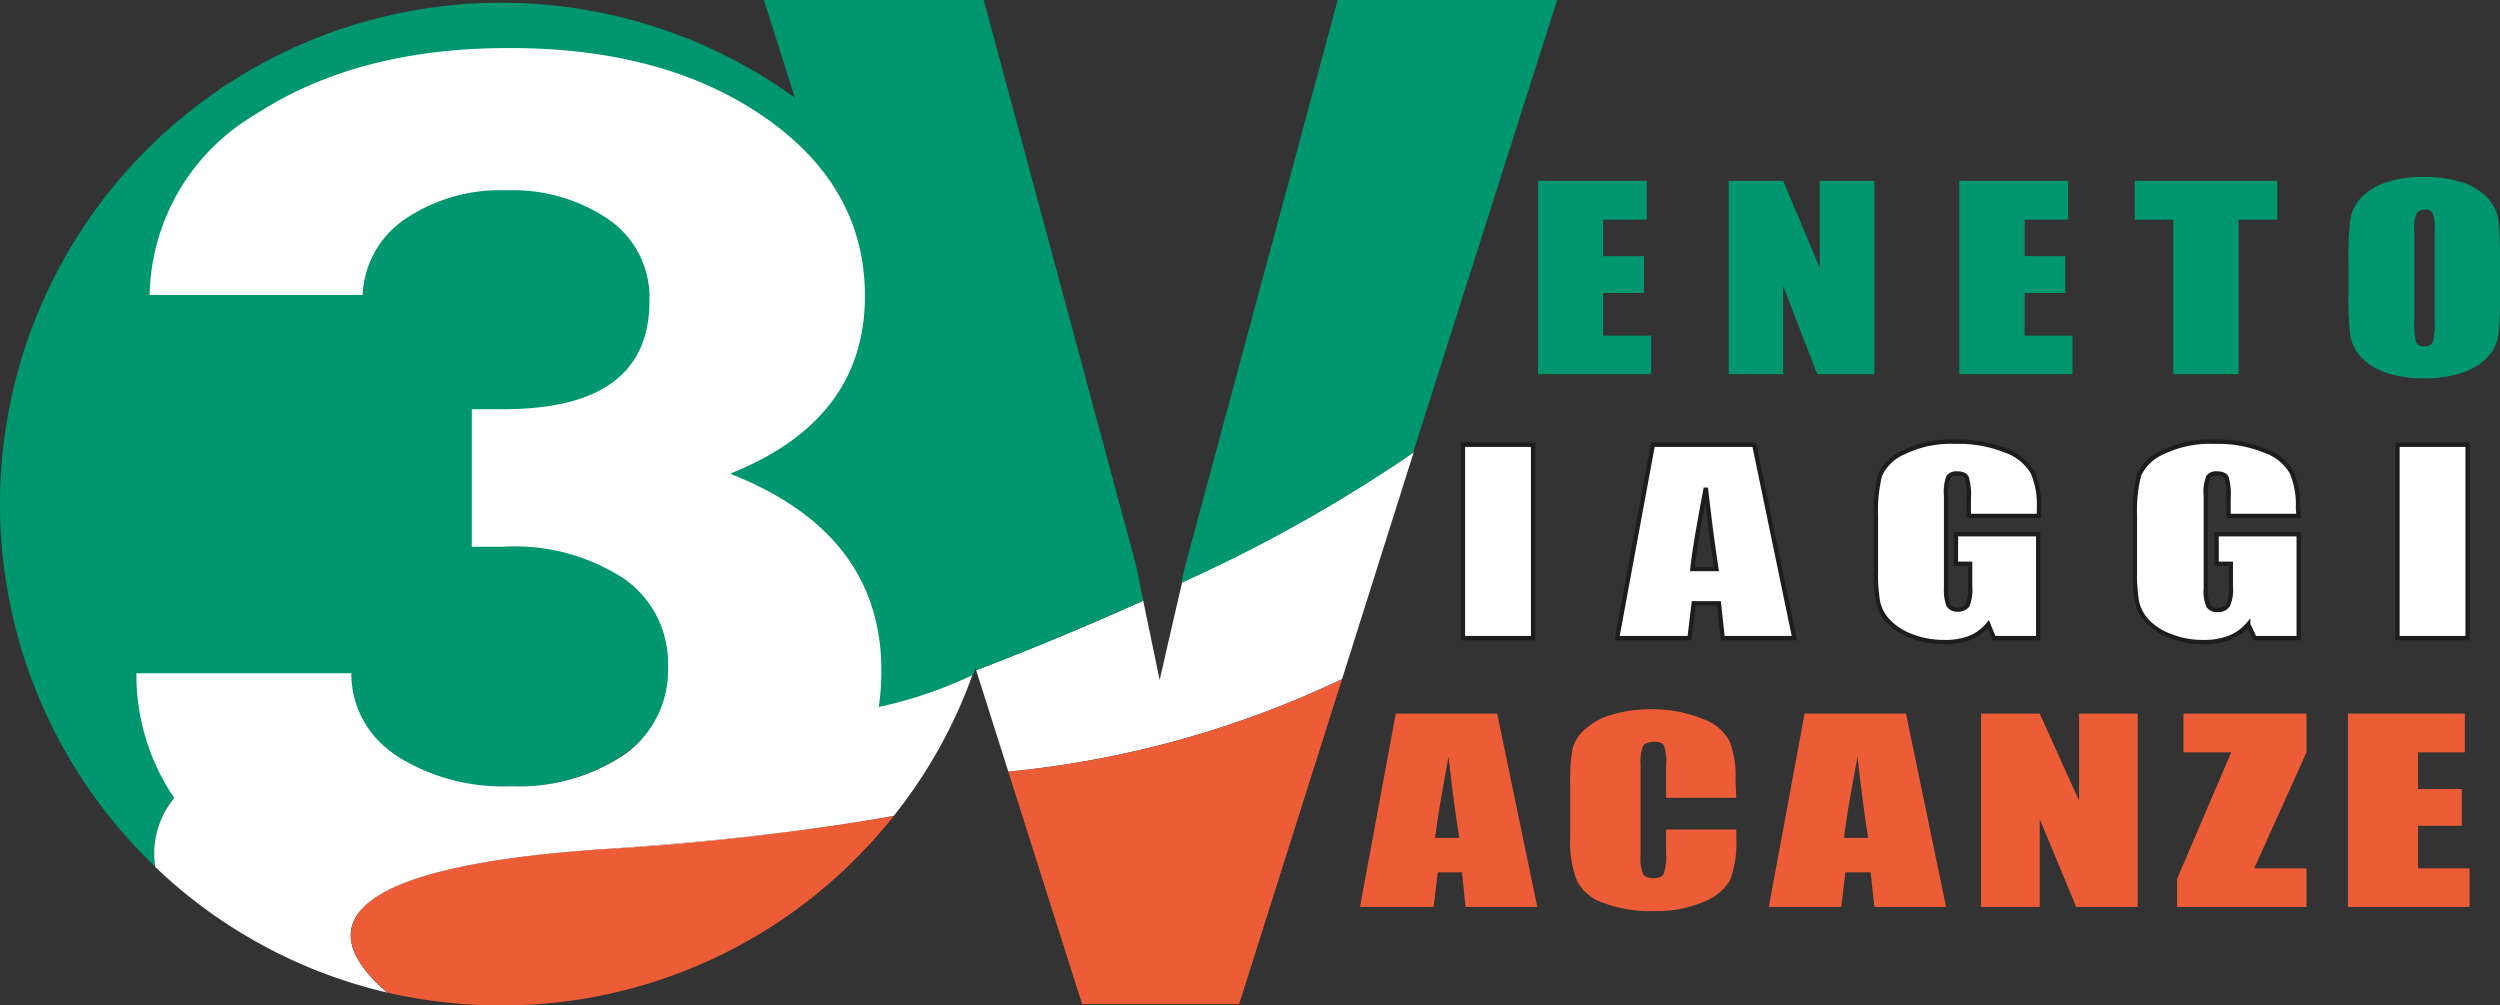
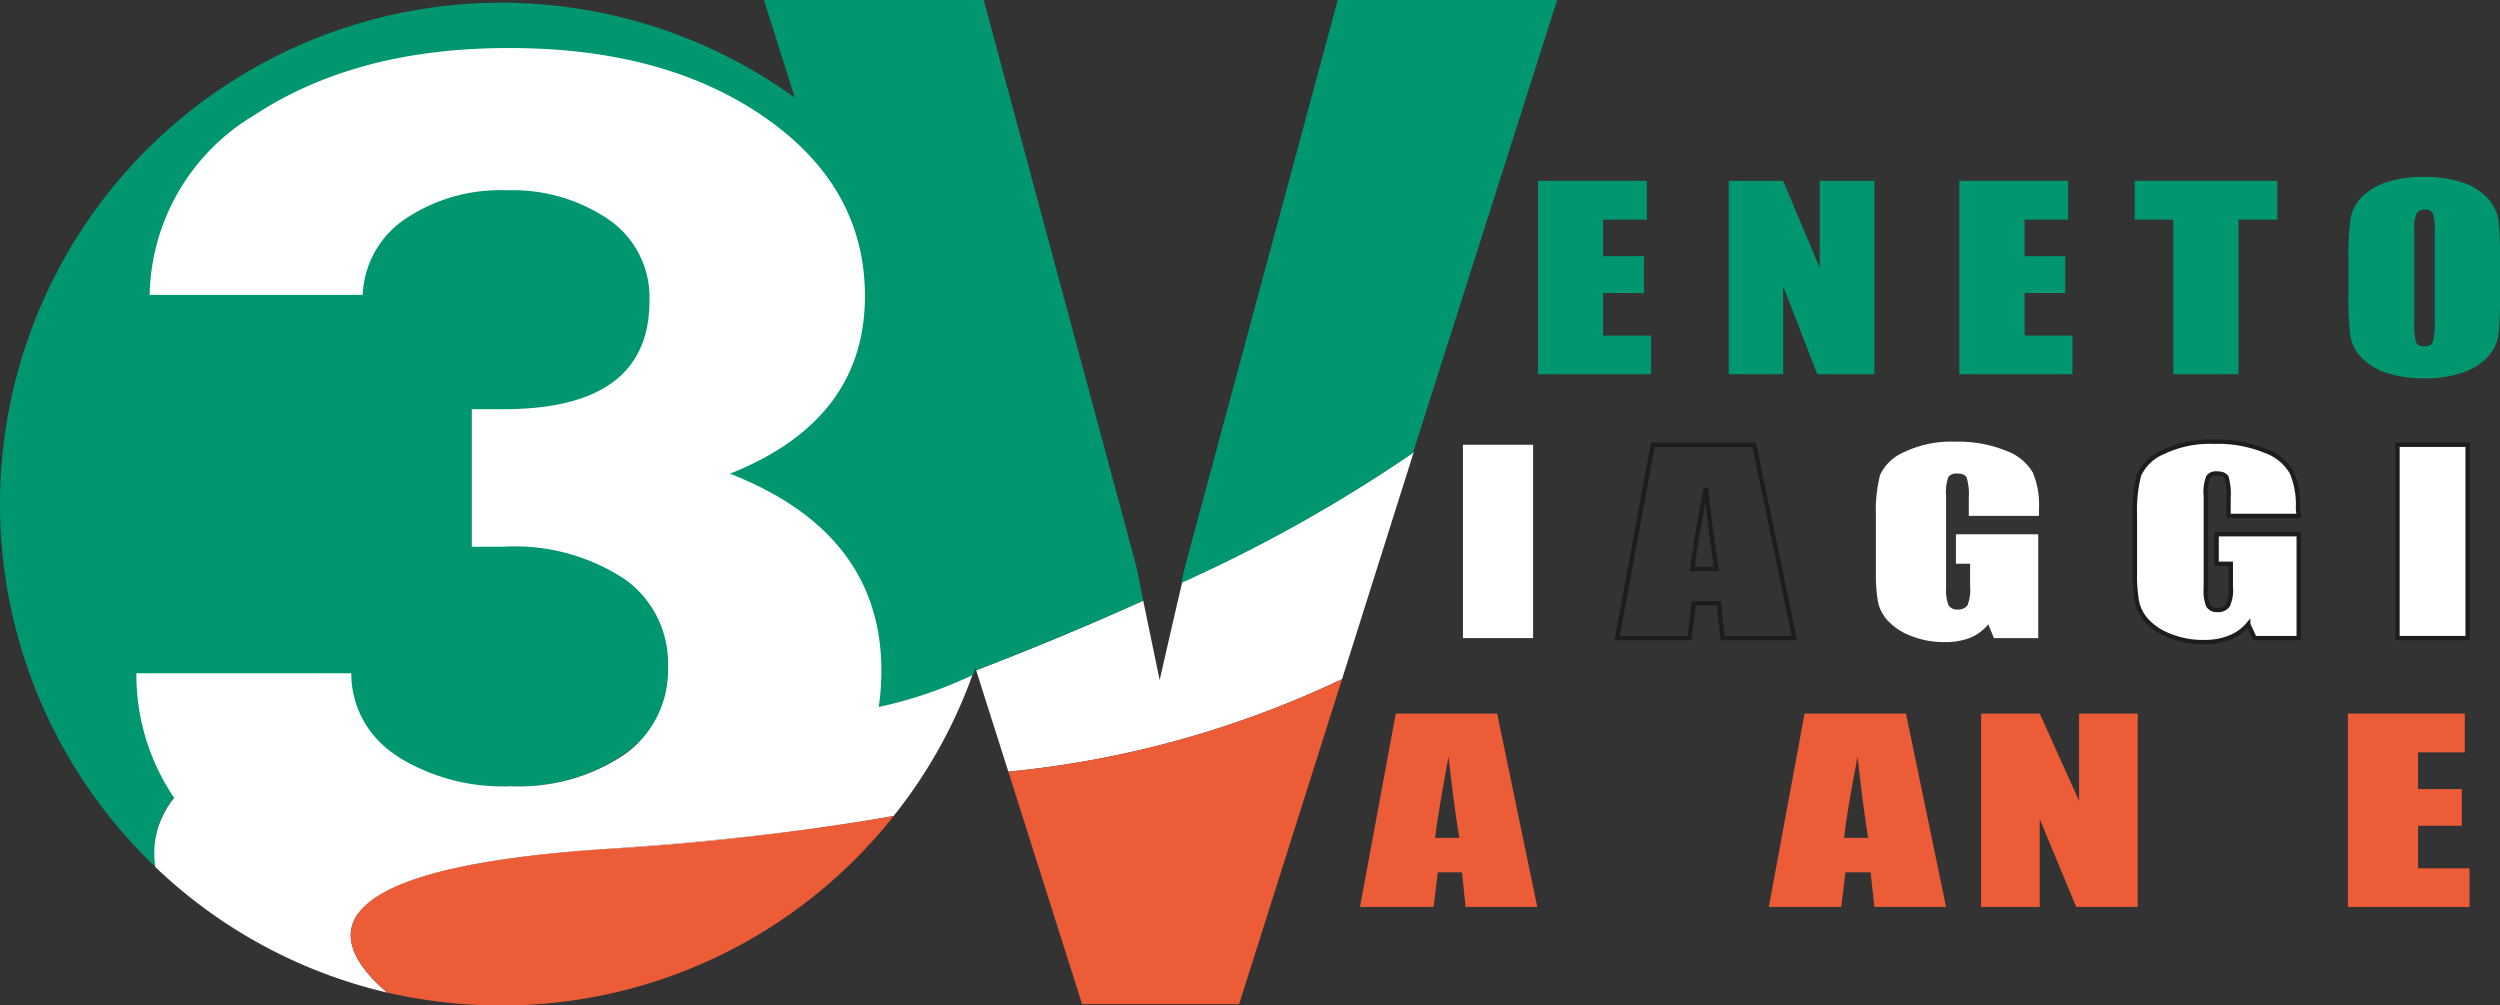
<svg xmlns="http://www.w3.org/2000/svg" id="Livello_1" data-name="Livello 1" viewBox="0 0 132.15 53.15">
  <rect x="0" y="0" width="132.15" height="53.15" fill="#333333" stroke="none" />
  <defs>
    <style>.cls-1,.cls-6{fill:none;}.cls-2{clip-path:url(#clip-path);}.cls-3{fill:#fff;}.cls-4{fill:#009670;}.cls-5{fill:#eb5c37;}.cls-6{stroke:#1d1d1b;stroke-width:0.23px;}</style>
    <clipPath id="clip-path">
      <rect class="cls-1" x="-7.03" y="-8.29" width="146.22" height="69.73" />
    </clipPath>
  </defs>
  <g class="cls-2">
    <path class="cls-3" d="M62.49,30.81c.07-.36-.67,2.85-1.19,5.14l-.87-4.2c-4.19,1.89-7.71,3.25-8.83,3.68l1.7,5.36A52.88,52.88,0,0,0,70.94,35.9l3.79-12a79.14,79.14,0,0,1-12.24,6.87" />
    <path class="cls-4" d="M60,29.69,52,0H40.38L51.6,35.43c1.12-.43,4.64-1.79,8.83-3.68-.21-1.09-.35-1.78-.43-2.06" />
    <path class="cls-4" d="M82.31,0H70.71l-8,29.69c-.06.19-.15.57-.26,1.12a79.14,79.14,0,0,0,12.24-6.87Z" />
    <path class="cls-5" d="M57.2,53.08h8.3L70.94,35.9A52.88,52.88,0,0,1,53.3,40.79Z" />
    <path class="cls-4" d="M53,26.65A26.5,26.5,0,1,0,8.22,45.83c-.34-2.89,1.15-6.34,10.23-6.34h1.84a6.58,6.58,0,0,0,.83.61,10.49,10.49,0,0,0,5.82,1.47,10,10,0,0,0,6-1.67,6,6,0,0,0,1-.85h0c7.29-.49,13.79-1.48,17.49-3.35a26.28,26.28,0,0,0,1.59-9" />
    <path class="cls-3" d="M19,48.2a32.83,32.83,0,0,0,7.93.89q8.43,0,13.82-3.41a14.31,14.31,0,0,0,2.43-1.9c-2.95.4-6.66.78-11.34,1.11-8.14.56-11.67,1.86-12.84,3.31" />
    <path class="cls-3" d="M46.45,37.38a13.35,13.35,0,0,0,.14-1.92q0-7.28-8-10.42,7.13-2.84,7.13-9.39,0-5.77-5.3-9.45T26.86,2.54q-8,0-13.39,3.53a11.3,11.3,0,0,0-5.56,9.52H19.17a5.1,5.1,0,0,1,2.3-4.05,9,9,0,0,1,5.32-1.48,9,9,0,0,1,5.38,1.54,5,5,0,0,1,2.16,4.31q0,5.73-7.75,5.72H24.94V28.9H26.6A10.56,10.56,0,0,1,33,30.6a5.43,5.43,0,0,1,2.31,4.6A5.45,5.45,0,0,1,33,39.89a10,10,0,0,1-6,1.67,10.51,10.51,0,0,1-5.82-1.47,6.58,6.58,0,0,1-.83-.61,5.1,5.1,0,0,1-1.78-3.89H7.21a11.58,11.58,0,0,0,2,6.59,4.6,4.6,0,0,0-1,3.65,26.41,26.41,0,0,0,12.26,6.64C19.1,51.3,17.83,49.67,19,48.2s4.7-2.75,12.84-3.31c4.69-.33,8.4-.71,11.34-1.11,1.56-.21,2.91-.43,4.06-.65a26,26,0,0,0,4.16-7.44,22.72,22.72,0,0,1-5,1.69" />
    <path class="cls-5" d="M47.25,43.13a137.62,137.62,0,0,1-15.4,1.76C15.45,46,17.73,50.14,20.48,52.47a27.16,27.16,0,0,0,6,.68,26.42,26.42,0,0,0,20.75-10" />
    <polygon class="cls-4" points="81.3 9.56 87.05 9.56 87.05 11.61 84.74 11.61 84.74 13.54 86.9 13.54 86.9 15.49 84.74 15.49 84.74 17.74 87.28 17.74 87.28 19.78 81.3 19.78 81.3 9.56" />
    <polygon class="cls-4" points="99.08 9.56 99.08 19.78 96.06 19.78 94.26 15.13 94.26 19.78 91.38 19.78 91.38 9.56 94.26 9.56 96.19 14.16 96.19 9.56 99.08 9.56" />
    <polygon class="cls-4" points="103.57 9.56 109.32 9.56 109.32 11.61 107.02 11.61 107.02 13.54 109.17 13.54 109.17 15.49 107.02 15.49 107.02 17.74 109.55 17.74 109.55 19.78 103.57 19.78 103.57 9.56" />
    <polygon class="cls-4" points="120.38 9.56 120.38 11.61 118.33 11.61 118.33 19.78 114.88 19.78 114.88 11.61 112.84 11.61 112.84 9.56 120.38 9.56" />
    <path class="cls-4" d="M132.15,15.55a18.08,18.08,0,0,1-.09,2.18,2.18,2.18,0,0,1-.59,1.17,3.23,3.23,0,0,1-1.34.81,6.15,6.15,0,0,1-2,.29,6.25,6.25,0,0,1-1.91-.27,3.21,3.21,0,0,1-1.37-.81,2.15,2.15,0,0,1-.61-1.17,15.68,15.68,0,0,1-.1-2.2V13.8a15.53,15.53,0,0,1,.1-2.18,2.16,2.16,0,0,1,.58-1.18,3.3,3.3,0,0,1,1.34-.81,6.2,6.2,0,0,1,2-.28,6.36,6.36,0,0,1,1.92.27,3.06,3.06,0,0,1,1.36.8,2.24,2.24,0,0,1,.62,1.17,18.21,18.21,0,0,1,.09,2.21Zm-3.45-3.36a2.41,2.41,0,0,0-.1-.91.42.42,0,0,0-.42-.2.5.5,0,0,0-.41.16,1.71,1.71,0,0,0-.15.95V17a3.38,3.38,0,0,0,.1,1.1c.06.14.21.21.43.21s.39-.08.45-.24a3.77,3.77,0,0,0,.1-1.15Z" />
    <rect class="cls-3" x="77.33" y="23.51" width="3.71" height="10.22" />
-     <rect class="cls-6" x="77.33" y="23.51" width="3.71" height="10.22" />
-     <path class="cls-3" d="M92.73,23.51l2.12,10.22H91.06l-.2-1.84H89.53l-.22,1.84H85.48l1.89-10.22Zm-2,6.57c-.18-1.16-.37-2.59-.56-4.29-.38,2-.62,3.39-.71,4.29Z" />
    <path class="cls-6" d="M92.73,23.51l2.12,10.22H91.06l-.2-1.84H89.53l-.22,1.84H85.48l1.89-10.22Zm-2,6.57c-.18-1.16-.37-2.59-.56-4.29-.38,2-.62,3.39-.71,4.29Z" />
    <path class="cls-3" d="M107.78,27.27h-3.71v-.93a3.23,3.23,0,0,0-.11-1.09c-.07-.15-.24-.22-.5-.22a.54.54,0,0,0-.47.18,2.38,2.38,0,0,0-.12,1v4.9A2.23,2.23,0,0,0,103,32a.55.55,0,0,0,.5.22A.6.6,0,0,0,104,32a2.22,2.22,0,0,0,.14-1V29.8h-.75V28.24h4.35v5.49h-2.34L105.1,33a2.41,2.41,0,0,1-.95.71,3.58,3.58,0,0,1-1.37.23,4.65,4.65,0,0,1-1.75-.32,3.2,3.2,0,0,1-1.23-.8,2.11,2.11,0,0,1-.53-1,8.66,8.66,0,0,1-.11-1.58v-3a7.62,7.62,0,0,1,.22-2.13,2.42,2.42,0,0,1,1.27-1.21,5.69,5.69,0,0,1,2.69-.55,6.68,6.68,0,0,1,2.71.48,2.69,2.69,0,0,1,1.4,1.14,4.34,4.34,0,0,1,.33,1.91Z" />
-     <path class="cls-6" d="M107.78,27.27h-3.71v-.93a3.23,3.23,0,0,0-.11-1.09c-.07-.15-.24-.22-.5-.22a.54.54,0,0,0-.47.18,2.38,2.38,0,0,0-.12,1v4.9A2.23,2.23,0,0,0,103,32a.55.55,0,0,0,.5.22A.6.6,0,0,0,104,32a2.22,2.22,0,0,0,.14-1V29.8h-.75V28.24h4.35v5.49h-2.34L105.1,33a2.41,2.41,0,0,1-.95.71,3.58,3.58,0,0,1-1.37.23,4.65,4.65,0,0,1-1.75-.32,3.2,3.2,0,0,1-1.23-.8,2.11,2.11,0,0,1-.53-1,8.66,8.66,0,0,1-.11-1.58v-3a7.62,7.62,0,0,1,.22-2.13,2.42,2.42,0,0,1,1.27-1.21,5.69,5.69,0,0,1,2.69-.55,6.68,6.68,0,0,1,2.71.48,2.69,2.69,0,0,1,1.4,1.14,4.34,4.34,0,0,1,.33,1.91Z" />
    <path class="cls-3" d="M121.51,27.27H117.8v-.93a3.34,3.34,0,0,0-.1-1.09c-.08-.15-.24-.22-.51-.22a.51.51,0,0,0-.46.18,2.16,2.16,0,0,0-.13,1v4.9a2,2,0,0,0,.13.91.52.52,0,0,0,.49.22.6.6,0,0,0,.55-.25,2,2,0,0,0,.15-1V29.8h-.75V28.24h4.34v5.49h-2.33l-.34-.73a2.44,2.44,0,0,1-1,.71,3.56,3.56,0,0,1-1.36.23,4.58,4.58,0,0,1-1.75-.32,3.17,3.17,0,0,1-1.24-.8,2.2,2.2,0,0,1-.53-1,8.66,8.66,0,0,1-.11-1.58v-3a7.62,7.62,0,0,1,.22-2.13,2.42,2.42,0,0,1,1.27-1.21,5.71,5.71,0,0,1,2.7-.55,6.59,6.59,0,0,1,2.7.48,2.61,2.61,0,0,1,1.4,1.14,4.34,4.34,0,0,1,.33,1.91Z" />
    <path class="cls-6" d="M121.51,27.27H117.8v-.93a3.34,3.34,0,0,0-.1-1.09c-.08-.15-.24-.22-.51-.22a.51.51,0,0,0-.46.18,2.16,2.16,0,0,0-.13,1v4.9a2,2,0,0,0,.13.91.52.52,0,0,0,.49.22.6.6,0,0,0,.55-.25,2,2,0,0,0,.15-1V29.8h-.75V28.24h4.34v5.49h-2.33l-.34-.73a2.44,2.44,0,0,1-1,.71,3.56,3.56,0,0,1-1.36.23,4.58,4.58,0,0,1-1.75-.32,3.17,3.17,0,0,1-1.24-.8,2.2,2.2,0,0,1-.53-1,8.66,8.66,0,0,1-.11-1.58v-3a7.62,7.62,0,0,1,.22-2.13,2.42,2.42,0,0,1,1.27-1.21,5.71,5.71,0,0,1,2.7-.55,6.59,6.59,0,0,1,2.7.48,2.61,2.61,0,0,1,1.4,1.14,4.34,4.34,0,0,1,.33,1.91Z" />
    <rect class="cls-3" x="126.73" y="23.51" width="3.71" height="10.22" />
    <rect class="cls-6" x="126.73" y="23.51" width="3.71" height="10.22" />
    <path class="cls-5" d="M79.14,37.72l2.12,10.22H77.47l-.19-1.83H76l-.22,1.83H71.89l1.89-10.22Zm-2,6.57q-.29-1.73-.57-4.29c-.37,2-.61,3.39-.71,4.29Z" />
-     <path class="cls-5" d="M91.78,42.17H88.07V40.4a2.32,2.32,0,0,0-.12-1c-.08-.13-.25-.19-.52-.19s-.5.08-.58.23a2.42,2.42,0,0,0-.13,1v4.75a2.23,2.23,0,0,0,.13,1c.08.15.26.23.55.23s.46-.08.54-.23a2.61,2.61,0,0,0,.13-1.07V43.85h3.71v.39a5.91,5.91,0,0,1-.31,2.25,2.7,2.7,0,0,1-1.39,1.17,6.25,6.25,0,0,1-2.64.5,7.09,7.09,0,0,1-2.68-.43,2.4,2.4,0,0,1-1.4-1.17A5.58,5.58,0,0,1,83,44.31v-3a9.54,9.54,0,0,1,.11-1.66,2,2,0,0,1,.63-1.06,3.53,3.53,0,0,1,1.45-.81,7.29,7.29,0,0,1,2.14-.29A7,7,0,0,1,90,38a2.55,2.55,0,0,1,1.4,1.13,4.93,4.93,0,0,1,.34,2.11Z" />
    <path class="cls-5" d="M100.75,37.72l2.12,10.22H99.08l-.2-1.83H97.55l-.22,1.83H93.5l1.89-10.22Zm-2,6.57c-.19-1.15-.37-2.58-.56-4.29-.38,2-.62,3.39-.71,4.29Z" />
    <polygon class="cls-5" points="113 37.72 113 47.94 109.75 47.94 107.82 43.3 107.82 47.94 104.72 47.94 104.72 37.72 107.82 37.72 109.9 42.33 109.9 37.72 113 37.72" />
-     <polygon class="cls-5" points="121.92 37.72 121.92 39.77 119.16 45.9 121.92 45.9 121.92 47.94 115.08 47.94 115.08 46.46 117.94 39.77 115.42 39.77 115.42 37.72 121.92 37.72" />
    <polygon class="cls-5" points="124.11 37.72 130.29 37.72 130.29 39.77 127.82 39.77 127.82 41.71 130.13 41.71 130.13 43.65 127.82 43.65 127.82 45.9 130.54 45.9 130.54 47.94 124.11 47.94 124.11 37.72" />
  </g>
</svg>